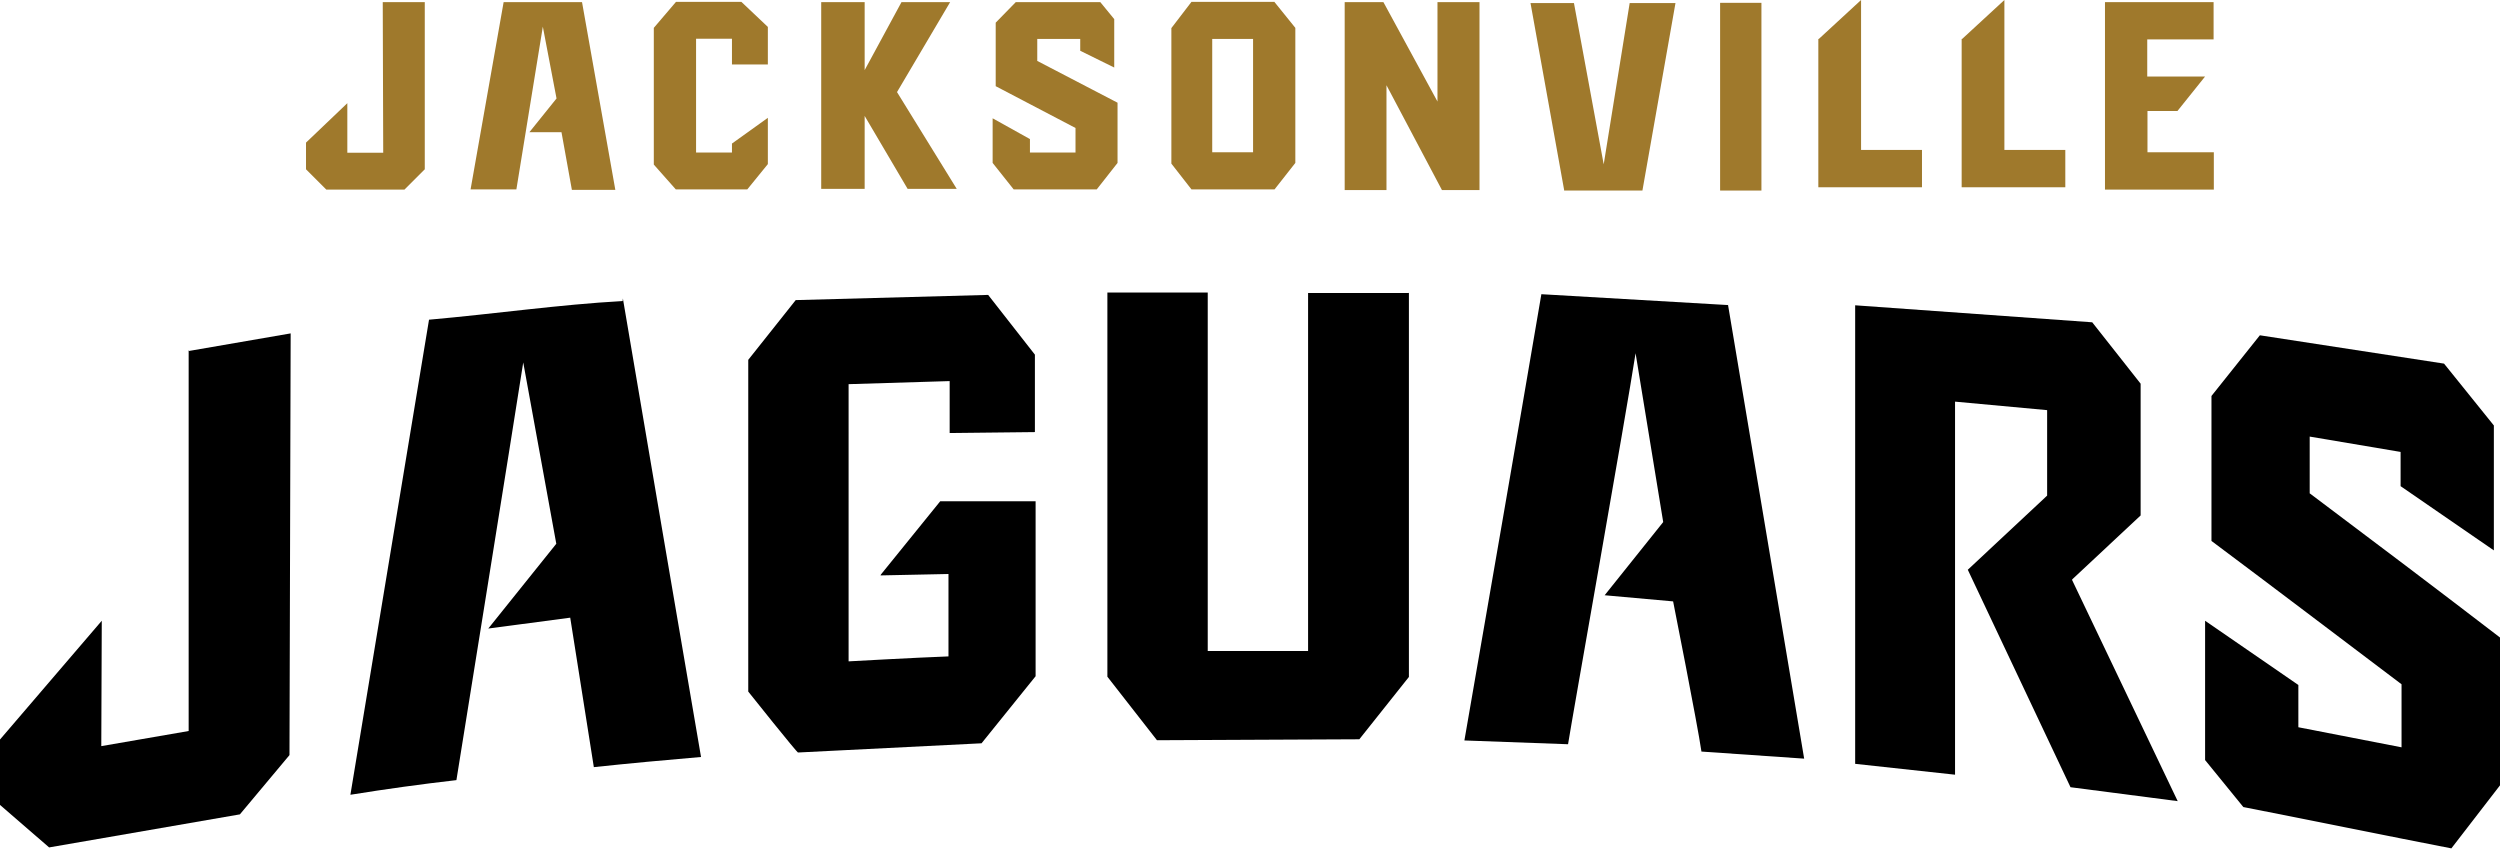
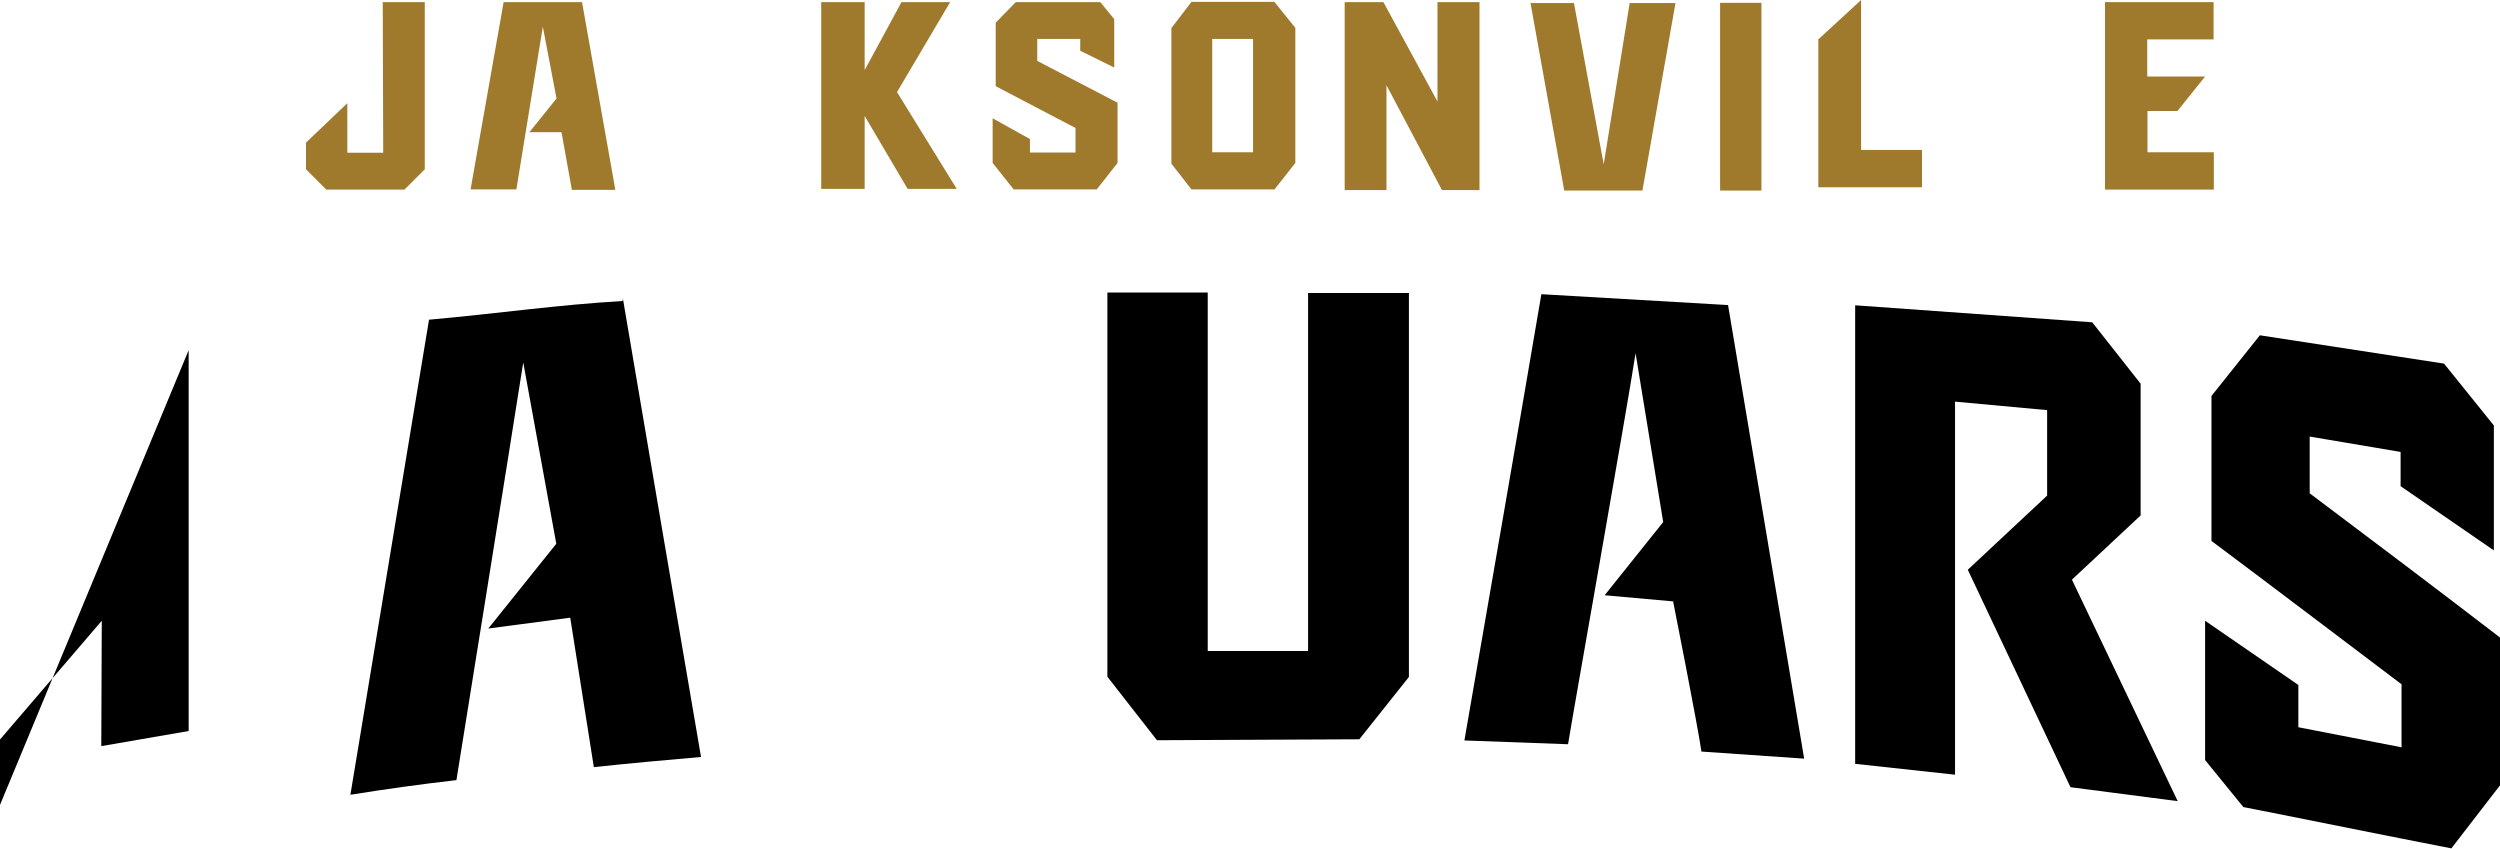
<svg xmlns="http://www.w3.org/2000/svg" id="Layer_2" viewBox="0 0 105.88 35.94">
  <defs>
    <style>.cls-1{fill:#9f792c;}</style>
  </defs>
  <g id="Layer_1-2">
    <path d="m59.67 12.4v16.27l-2.1 2.64c-2.86.02-5.71.02-8.57.04l-2.1-2.69V12.39h4.25v15.18h4.25V12.41h4.25" />
    <path d="m26.37 12.75c-2.69.15-5.38.54-8.2.79-1.11 6.69-2.22 13.42-3.33 20.12 1.49-.24 3-.45 4.49-.62.0.0 2.45-15.23 2.83-17.69l1.4 7.68-2.88 3.59 3.47-.46 1 6.33c1.5-.16 3.02-.3 4.54-.43-1.12-6.56-2.2-12.85-3.31-19.42" />
-     <path d="m37.29 24.37 2.88-.06v3.49c-1.37.05-4.23.21-4.23.21V16.27l4.28-.13v2.2l3.61-.04v-3.28l-1.98-2.53-8.15.22-2.01 2.53v14.05s2.11 2.65 2.11 2.58l7.77-.39 2.29-2.84v-7.41h-4.04l-2.51 3.1" />
    <path d="m73.19 12.92-7.91-.46c-1.08 6.35-2.17 12.61-3.26 18.9l4.39.16c.18-1.15 2.45-13.91 2.86-16.56l1.17 7.15-2.48 3.1 2.9.26s1.03 5.19 1.2 6.36l4.35.3-3.23-19.25" />
    <path d="m87.76 24.54 2.9-2.71v-5.58l-2.05-2.6-10.04-.72v19.42c1.69.18 2.55.28 4.23.46v-15.8l3.9.36v3.62l-3.36 3.14 4.35 9.21 4.54.59-4.47-9.36" />
    <path d="m97.82 20.9v-2.41c1.2.2 2.67.45 3.85.65v1.45l3.95 2.72v-5.29l-2.11-2.62-7.8-1.2-2.05 2.57v6.14c2.69 2.01 5.36 4.04 8.05 6.07v2.67c-1.37-.27-3.02-.59-4.37-.85v-1.79l-3.95-2.72v5.9l1.62 1.99c2.31.45 6.43 1.29 8.81 1.75l2.06-2.67V27c-2.67-2.05-5.36-4.08-8.05-6.1" />
    <path class="cls-1" d="m16.21.09.02 6.38h-1.52v-2.1l-1.75 1.67v1.13l.86.86h3.31l.86-.86V.09h-1.77" />
    <path class="cls-1" d="m51.34 1.65h1.73v4.8h-1.73V1.65zm2.64-1.57h-3.52l-.85 1.11v5.74l.85 1.09h3.52l.88-1.12V1.18l-.88-1.09" />
    <path class="cls-1" d="m72.85 8.07h1.75V.12h-1.75v7.94z" />
    <path class="cls-1" d="m89.15.09v7.94h4.61V6.45h-2.81V4.7h1.27l1.17-1.46h-2.45V1.67h2.81V.09h-4.61" />
    <path class="cls-1" d="m77.01 1.65v6.28h4.39V6.35h-2.58V0l-1.79 1.65" />
    <path class="cls-1" d="m24.63.09h-3.3l-1.4 7.93h1.94l1.12-6.89.58 3.04-1.15 1.43h1.36l.44 2.44h1.84L24.65.09" />
-     <path class="cls-1" d="m28.62.09-.93 1.09v5.79l.93 1.05h3.03l.87-1.07V4.99L31 6.08v.38h-1.52V1.64H31v1.09h1.52V1.14l-1.12-1.06h-2.77" />
    <path class="cls-1" d="m43.02.09-.85.87v2.69l3.38 1.77v1.04h-1.93v-.57l-1.58-.88V6.9l.89 1.12h3.52l.88-1.12V4.35l-3.4-1.77v-.93h1.82v.5l1.44.71V.81l-.59-.72h-3.57" />
    <path class="cls-1" d="m66.26 8.07h3.3l1.4-7.94h-1.94l-1.1 6.83L66.66.13h-1.84l1.43 7.95" />
    <path class="cls-1" d="m40.24.09h-2.06l-1.56 2.88V.09h-1.84V8h1.84V4.91L38.44 8h2.08l-2.53-4.1L40.24.09" />
    <path class="cls-1" d="m60.88.09V4.3L58.59.09h-1.64v7.96h1.77V3.61l2.35 4.44h1.59V.09h-1.79" />
-     <path class="cls-1" d="m83.08 1.65v6.28h4.39V6.35h-2.58V0L83.1 1.65" />
-     <path d="m7.99 14.83v16.13l-3.7.64.02-5.31L0 31.32v2.77l2.08 1.8 8.08-1.4 2.1-2.51.05-17.86-4.34.75" />
+     <path d="m7.99 14.83v16.13l-3.7.64.02-5.31L0 31.32v2.77" />
  </g>
</svg>